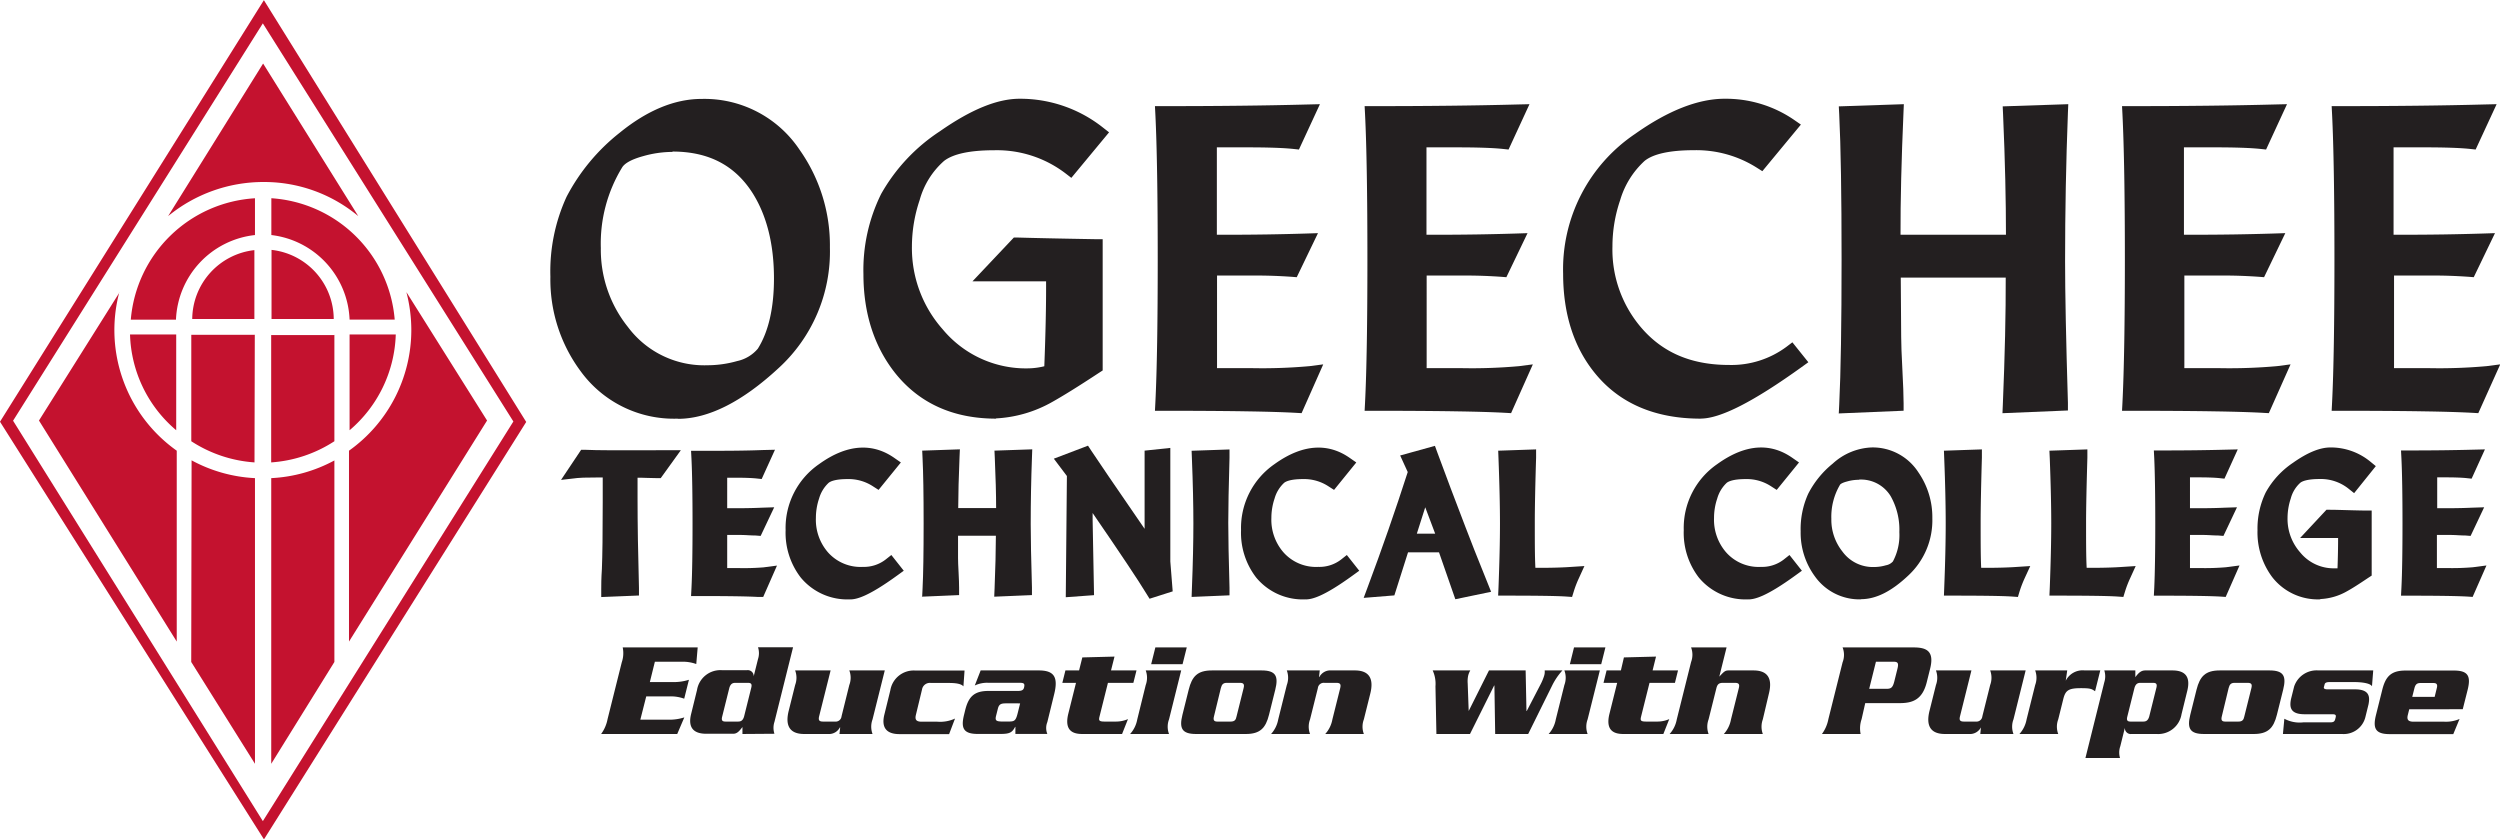
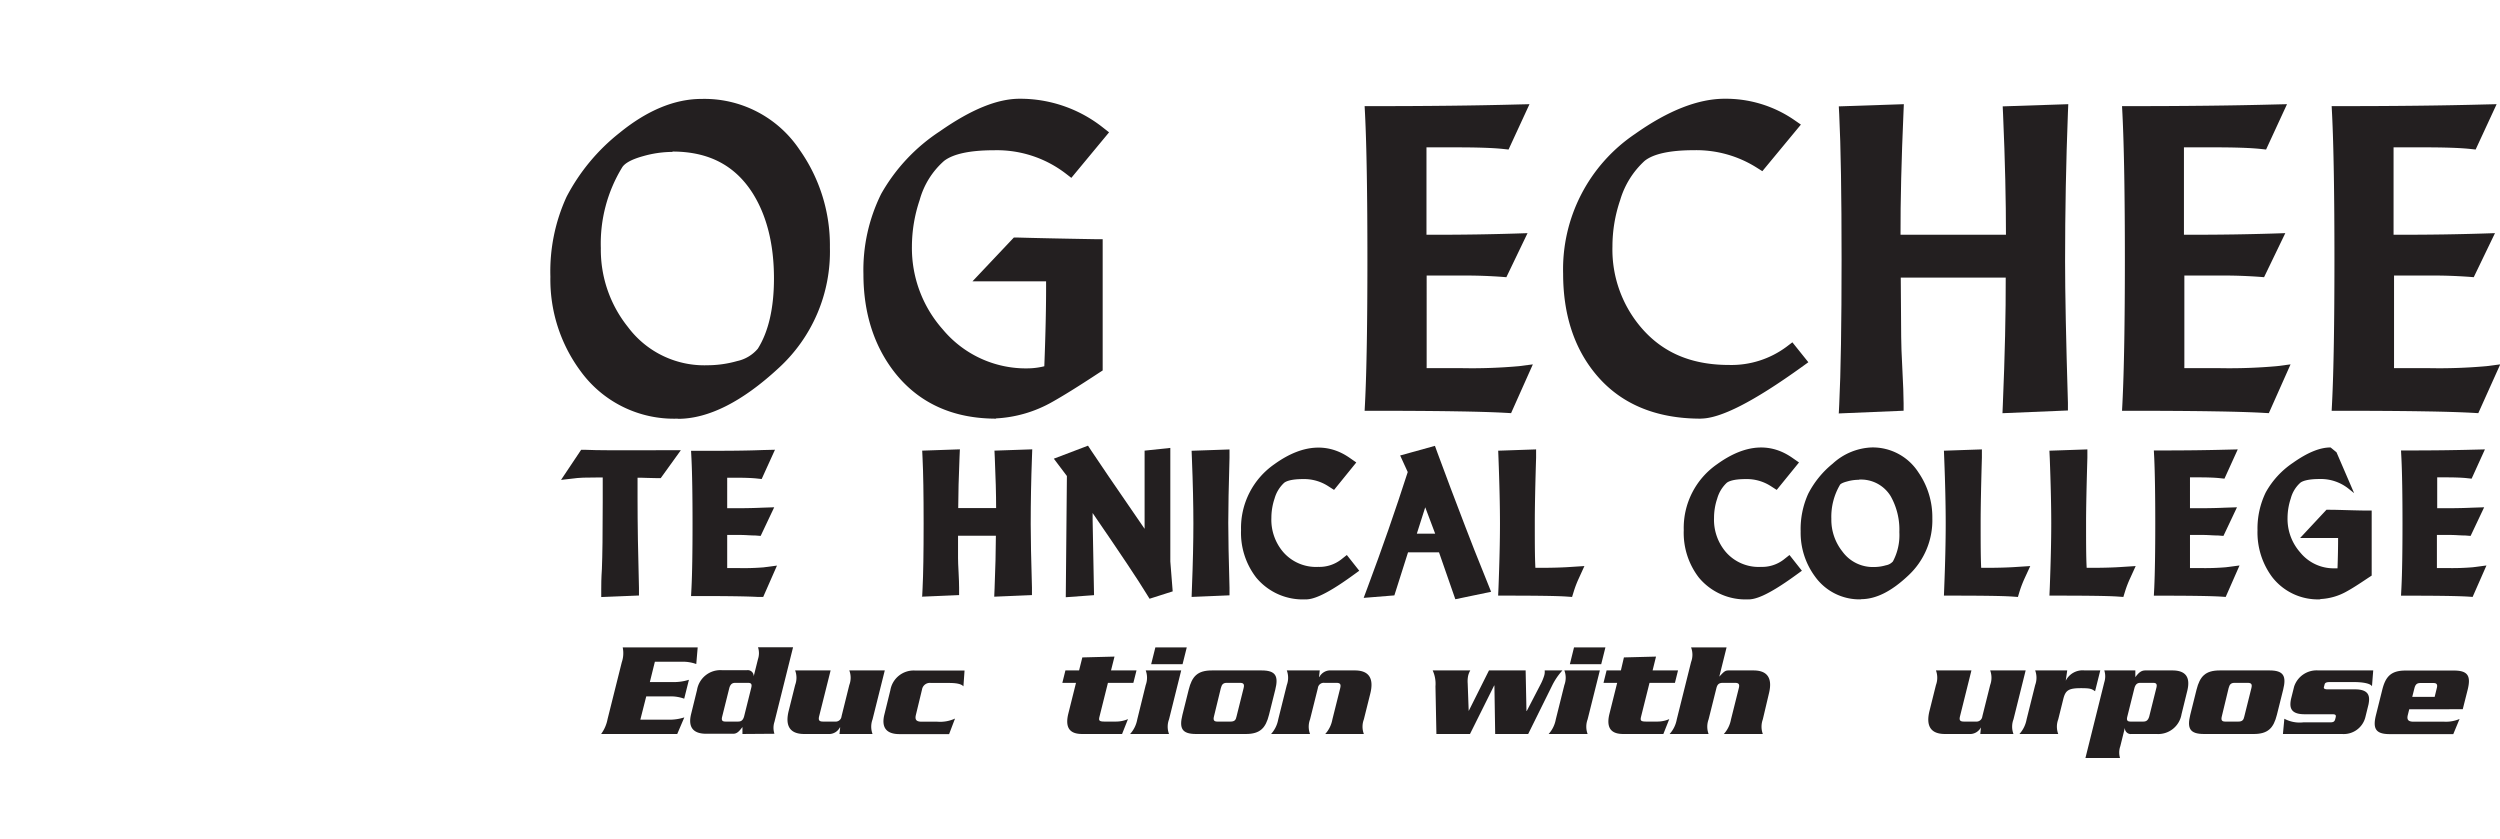
<svg xmlns="http://www.w3.org/2000/svg" id="Layer_1" data-name="Layer 1" viewBox="0 0 422.79 141.91">
  <defs>
    <style>.cls-1{fill:#c4122f;}.cls-2{fill:#231f20;}</style>
  </defs>
  <title>ogeechee-technical-college-logo</title>
-   <path class="cls-1" d="M210.28,312.88,210.22,347,221,364.22l0-48.31a25,25,0,0,1-10.7-3m24.15,0a25,25,0,0,1-10.7,3l0,48.31L234.43,347V312.88M221,291.67H210.23v18a22.35,22.35,0,0,0,10.69,3.58l.05-21.54m13.51,0H223.74l0,21.54a22.35,22.35,0,0,0,10.69-3.58v-18m-26.75-.06h-7.81a22,22,0,0,0,7.81,16.2v-16.2m37.06,0H237v16.2a22.1,22.1,0,0,0,7.81-16.2m-46.72-7.11-13.62,21.67,23.3,37.38,0-32.28a25,25,0,0,1-9.72-26.77m48.57,0a25.46,25.46,0,0,1,.82,6.4,25.06,25.06,0,0,1-10.54,20.37v32.28l23.35-37.38L246.64,284.5m-25.74-7.15A11.82,11.82,0,0,0,210.39,289H220.9V277.35m2.9,0V289h10.52a11.82,11.82,0,0,0-10.52-11.69M221,268.58A22.43,22.43,0,0,0,200,289.11h7.64A15,15,0,0,1,221,274.8v-6.22m2.77,0v6.22A15,15,0,0,1,237,289.1h7.63a22.41,22.41,0,0,0-20.93-20.53m-1.34-22.75-16.05,25.78a25.4,25.4,0,0,1,16.16-5.77,24.83,24.83,0,0,1,16,5.77L222.4,245.83m-.07,128.08L180.09,306.2,222.33,239l42.37,67.33-42.37,67.59m.19-138.86-44.64,71.31L222.52,377l44.35-70.59-44.35-71.31" transform="translate(-177.88 -235.05)" />
  <path class="cls-2" d="M292.5,305.85a19.49,19.49,0,0,1-16.41-8,26,26,0,0,1-5.13-16,30.25,30.25,0,0,1,2.73-13.51,33.56,33.56,0,0,1,9-10.85c4.66-3.79,9.31-5.71,13.83-5.71a19.35,19.35,0,0,1,16.59,8.61,28,28,0,0,1,5.12,16.53,26.67,26.67,0,0,1-8.71,20.41c-6.13,5.67-11.85,8.55-17,8.55Zm-.89-45.11a18.26,18.26,0,0,0-4.94.71c-2.37.65-3.24,1.38-3.56,1.89A24.7,24.7,0,0,0,279.49,277a20.89,20.89,0,0,0,4.59,13.36,16.11,16.11,0,0,0,13.47,6.46,18.48,18.48,0,0,0,5-.71,6.3,6.3,0,0,0,3.49-2.09c1.81-2.88,2.73-6.88,2.73-11.88,0-5.79-1.22-10.65-3.63-14.46-3-4.69-7.45-7-13.54-7Z" transform="translate(-177.88 -235.05)" />
  <path class="cls-2" d="M346.34,305.85c-7.33,0-13.11-2.65-17.2-7.87-3.48-4.48-5.24-10.05-5.24-16.58a29,29,0,0,1,3-13.56,30.66,30.66,0,0,1,9.92-10.58c5.31-3.71,9.73-5.51,13.51-5.51a22.54,22.54,0,0,1,14.05,4.85l1.06.83-6.38,7.7-1-.77a19.11,19.11,0,0,0-12.05-3.9c-4.08,0-6.93.61-8.48,1.81a13.61,13.61,0,0,0-4.12,6.61,24.74,24.74,0,0,0-1.31,7.87,20.7,20.7,0,0,0,5.21,14A18.3,18.3,0,0,0,352,297.34a12.08,12.08,0,0,0,2.49-.35c.21-5.44.32-10.25.3-14.36H342.34l7-7.41.59,0q4.38.13,13.15.28l1.28,0v22.2l-.59.38c-3.67,2.42-6.25,4-7.91,4.93a21.47,21.47,0,0,1-9.56,2.8Z" transform="translate(-177.88 -235.05)" />
-   <path class="cls-2" d="M398,304.92l-.9-.05c-4.1-.23-11.68-.35-22.54-.35H373.2l.07-1.36c.27-5.41.4-13.58.4-24.26s-.13-19.08-.4-24.54L373.2,253h1.36c9.11,0,17.33-.09,24.45-.28l2.09-.05-3.55,7.67-.92-.1c-1.7-.18-4.33-.27-7.84-.27h-5.12v14.78h1.95c4.36,0,8.73-.07,13-.2l2.15-.07-3.59,7.45-.88-.07c-1.93-.13-3.87-.21-5.76-.21h-6.84V297a2.39,2.39,0,0,0,0,.31h5.91a89.29,89.29,0,0,0,9.75-.34l2.3-.3L398,304.92Z" transform="translate(-177.88 -235.05)" />
  <path class="cls-2" d="M433.45,304.92l-.89-.05c-4.1-.23-11.69-.35-22.54-.35h-1.36l.07-1.36c.27-5.36.4-13.52.4-24.26s-.13-19.13-.4-24.54l-.07-1.36H410c9.1,0,17.33-.09,24.45-.28l2.09-.05L433,260.34l-.92-.1c-1.7-.18-4.33-.27-7.84-.27h-5.12v14.78h1.95c4.36,0,8.73-.07,13-.2l2.14-.07-3.58,7.45-.88-.07c-1.93-.13-3.87-.21-5.77-.21h-6.83V297a2.39,2.39,0,0,0,0,.31h5.91a89.29,89.29,0,0,0,9.75-.34l2.3-.3-3.67,8.22Z" transform="translate(-177.88 -235.05)" />
  <path class="cls-2" d="M465.49,305.85c-7.7,0-13.7-2.57-17.84-7.64-3.6-4.39-5.42-10.07-5.42-16.88a27.59,27.59,0,0,1,12.18-23.64c5.57-3.94,10.66-5.94,15.14-5.94a20.41,20.41,0,0,1,11.72,3.56l1.17.81L475.92,264l-1-.63a19.12,19.12,0,0,0-10.52-2.92c-4.07,0-6.89.61-8.38,1.8a14.57,14.57,0,0,0-4.14,6.63,24.27,24.27,0,0,0-1.31,7.86,20.28,20.28,0,0,0,5,13.87c3.63,4.15,8.45,6.16,14.73,6.16a15.61,15.61,0,0,0,9.7-3.07l1-.76,2.7,3.37-1.11.8c-8.16,5.87-13.76,8.73-17.1,8.73Z" transform="translate(-177.88 -235.05)" />
  <path class="cls-2" d="M488.85,304.93l.07-1.42c.27-5.43.4-13.71.4-24.61s-.13-19.11-.4-24.54l-.07-1.32,11-.37-.06,1.41c-.35,8-.52,15-.5,20.67h17.83c0-5.58-.14-12.43-.49-20.4l-.06-1.31,11.09-.37-.06,1.4c-.32,8.31-.48,16.78-.48,25.18,0,5.32.16,13.37.48,23.94l0,1.28-11.07.46.06-1.41c.35-8.38.51-15.61.49-21.52H499.33l.07,10c0,1.2.07,3,.2,5.5s.21,4.46.21,5.77v1.24l-11,.46Z" transform="translate(-177.88 -235.05)" />
  <path class="cls-2" d="M561.55,304.92l-.9-.05c-4.1-.23-11.69-.35-22.53-.35h-1.37l.07-1.36c.27-5.39.41-13.55.41-24.26s-.14-19.1-.41-24.54l-.07-1.36h1.37c9.1,0,17.32-.09,24.44-.28l2.09-.05-3.54,7.67-.93-.1c-1.69-.18-4.33-.27-7.83-.27h-5.13v14.78h2c4.35,0,8.72-.07,13-.2l2.14-.07-3.59,7.45-.88-.07c-1.92-.13-3.86-.21-5.77-.21h-6.83V297a2.24,2.24,0,0,0,0,.31h5.91a89.64,89.64,0,0,0,9.76-.34l2.29-.3-3.66,8.22Z" transform="translate(-177.88 -235.05)" />
  <path class="cls-2" d="M597,304.92l-.89-.05c-4.12-.23-11.7-.35-22.55-.35h-1.36l.07-1.36c.27-5.39.4-13.55.4-24.26s-.13-19.1-.4-24.54l-.07-1.36h1.36c9.11,0,17.33-.09,24.45-.28l2.09-.05-3.55,7.67-.92-.1c-1.7-.18-4.33-.27-7.83-.27h-5.13v14.78h2c4.36,0,8.73-.07,13-.2l2.15-.07-3.59,7.45-.88-.07c-1.93-.13-3.86-.21-5.76-.21h-6.84V297a2.24,2.24,0,0,0,0,.31h5.91a89.29,89.29,0,0,0,9.75-.34l2.3-.3L597,304.92Z" transform="translate(-177.88 -235.05)" />
  <path class="cls-2" d="M279.56,336v-1.35c0-.61,0-1.74.11-3.39.09-2.21.14-6,.14-11.28l0-4.18h-.94c-2.14,0-3,.05-3.33.09l-2.78.32,3.4-5.09.73,0c1.66.09,6.22.11,13.58.07l2.55,0-3.4,4.72-.69,0c-1.18,0-2.07-.07-2.68-.07h-.55c0,.14,0,.24,0,.33v3.17c0,4.25.08,9.34.24,15.14l0,1.28-6.39.26Z" transform="translate(-177.88 -235.05)" />
  <path class="cls-2" d="M306.92,336,306,336c-1.79-.1-5.12-.15-9.88-.15h-1.37l.07-1.36c.12-2.43.18-6.08.18-10.84s-.06-8.51-.18-11l-.07-1.36h1.37c4,0,7.58,0,10.74-.13l2.08-.05-2.25,4.95-.94-.1c-.72-.07-1.85-.12-3.37-.12h-1.52V321H301c1.92,0,3.81,0,5.69-.09l2.12-.07-2.29,4.84-.89-.07c-.82,0-1.66-.09-2.48-.09h-2.29v5.6h1.89A41.52,41.52,0,0,0,307,331l2.28-.3-2.33,5.3Z" transform="translate(-177.88 -235.05)" />
-   <path class="cls-2" d="M321.71,336.41a10.22,10.22,0,0,1-8.42-3.7,12.4,12.4,0,0,1-2.55-8,13.1,13.1,0,0,1,5.66-11.17c5.06-3.65,9.32-3.41,12.68-1.08l1.15.8-3.77,4.64-1-.64a7.53,7.53,0,0,0-4.23-1.19c-2.13,0-2.94.4-3.23.65a5.81,5.81,0,0,0-1.6,2.64,10.31,10.31,0,0,0-.54,3.29,8.41,8.41,0,0,0,2,5.76,7.36,7.36,0,0,0,5.94,2.51,6,6,0,0,0,3.82-1.22l1-.79,2.1,2.66-1.09.79c-5,3.63-6.92,4.06-8,4.06Z" transform="translate(-177.88 -235.05)" />
  <path class="cls-2" d="M333.83,336l.07-1.42c.12-2.42.18-6,.18-11s-.06-8.54-.18-11l-.06-1.32,6.37-.22-.06,1.4c-.14,3.27-.21,6.13-.22,8.53h6.41c0-2.37-.08-5.18-.22-8.4l-.06-1.31,6.39-.22-.05,1.4c-.14,3.73-.21,7.51-.21,11.26q0,3.57.21,10.71l0,1.28-6.38.27.06-1.41c.14-3.41.21-6.4.22-8.9h-6.4l0,3.74q0,.8.09,2.43c.06,1.15.09,2,.09,2.62v1.25l-6.32.27Z" transform="translate(-177.88 -235.05)" />
  <path class="cls-2" d="M372.29,336.31l-.54-.87c-1.3-2.15-4.35-6.73-9.09-13.63V323l.24,12.7-4.78.35.19-20.5-2.21-2.93,5.78-2.2.57.87c.83,1.27,3.91,5.8,9,13.19V311.26l4.35-.46V330l.2,2.53.2,2.53-3.89,1.24Z" transform="translate(-177.88 -235.05)" />
  <path class="cls-2" d="M379.4,336l.05-1.41c.17-4.22.25-7.92.25-11s-.08-6.78-.25-11l-.05-1.31,6.41-.22,0,1.39c-.14,4.88-.21,8.55-.21,11s.07,6.1.21,11l0,1.28-6.41.27Z" transform="translate(-177.88 -235.05)" />
  <path class="cls-2" d="M398.73,336.41a10.22,10.22,0,0,1-8.42-3.7,12.4,12.4,0,0,1-2.55-8,13.12,13.12,0,0,1,5.66-11.17c5.07-3.65,9.32-3.41,12.68-1.08l1.15.8-3.76,4.64-1-.64a7.51,7.51,0,0,0-4.23-1.19c-2.13,0-2.94.4-3.23.65a5.73,5.73,0,0,0-1.6,2.64,10.31,10.31,0,0,0-.54,3.29,8.41,8.41,0,0,0,2,5.76,7.36,7.36,0,0,0,5.94,2.51,6,6,0,0,0,3.82-1.22l1-.79,2.1,2.66-1.09.79c-5,3.63-6.92,4.06-8,4.06Z" transform="translate(-177.88 -235.05)" />
  <path class="cls-2" d="M424,336.39l-2.76-7.93H416l-2.31,7.28-5.19.42.71-1.91c2.38-6.36,4.65-12.88,6.74-19.37l-1.28-2.8,5.88-1.63.41,1.13q2.15,5.84,4.69,12.44,1.22,3.24,3.82,9.66l.58,1.45L424,336.39Zm-6.51-11.09h3.1l-1.68-4.46-1.42,4.46Z" transform="translate(-177.88 -235.05)" />
  <path class="cls-2" d="M443.69,336l-1-.07c-1.56-.1-4.95-.15-10.1-.15h-1.35l.06-1.35c.16-4.21.25-7.87.25-10.85s-.09-6.73-.25-11l-.05-1.31,6.41-.22,0,1.39c-.15,4.88-.22,8.55-.22,11,0,3.16,0,5.73.1,7.64h.61c2.12,0,4-.05,5.5-.16l2.18-.14-.91,2a17.58,17.58,0,0,0-.87,2.23l-.31,1Z" transform="translate(-177.88 -235.05)" />
  <path class="cls-2" d="M473.6,336.41a10.25,10.25,0,0,1-8.43-3.7,12.39,12.39,0,0,1-2.54-8,13.1,13.1,0,0,1,5.66-11.17c5.11-3.68,9.3-3.43,12.68-1.08l1.15.8-3.77,4.64-1-.64a7.51,7.51,0,0,0-4.23-1.19c-2.13,0-2.94.4-3.23.64a5.82,5.82,0,0,0-1.6,2.65,10.27,10.27,0,0,0-.54,3.29,8.41,8.41,0,0,0,2,5.76,7.35,7.35,0,0,0,5.93,2.51,6,6,0,0,0,3.83-1.22l1-.79,2.1,2.66-1.09.79c-5,3.63-6.92,4.06-8,4.06Z" transform="translate(-177.88 -235.05)" />
  <path class="cls-2" d="M492.62,336.41a9.24,9.24,0,0,1-7.82-3.9,12.45,12.45,0,0,1-2.4-7.59,14.44,14.44,0,0,1,1.28-6.37,15.85,15.85,0,0,1,4.14-5.09,10.34,10.34,0,0,1,6.56-2.74,9.18,9.18,0,0,1,7.91,4.18,13.36,13.36,0,0,1,2.38,7.81,12.73,12.73,0,0,1-4.07,9.67c-2.87,2.71-5.48,4-8,4Zm-.39-20.22a7.23,7.23,0,0,0-2,.29c-1,.26-1.16.53-1.16.53a10.63,10.63,0,0,0-1.48,5.76,8.64,8.64,0,0,0,1.87,5.55,6.35,6.35,0,0,0,5.35,2.62,7,7,0,0,0,2-.29A2.05,2.05,0,0,0,498,330a9.42,9.42,0,0,0,1.09-4.95,11.52,11.52,0,0,0-1.48-6.11,5.87,5.87,0,0,0-5.35-2.78Z" transform="translate(-177.88 -235.05)" />
  <path class="cls-2" d="M519.07,336l-1-.07c-1.55-.1-4.95-.15-10.09-.15h-1.35l.05-1.35c.17-4.21.25-7.87.25-10.85s-.08-6.73-.25-11l-.05-1.31,6.42-.22,0,1.39c-.14,4.88-.21,8.55-.21,11,0,3.16,0,5.73.09,7.64h.62c2.12,0,4-.05,5.5-.16l2.18-.14-.92,2a19.23,19.23,0,0,0-.87,2.23l-.3,1Z" transform="translate(-177.88 -235.05)" />
  <path class="cls-2" d="M536.92,336l-1-.07c-1.56-.1-4.95-.15-10.1-.15h-1.35l.06-1.35c.16-4.21.25-7.87.25-10.85s-.09-6.73-.25-11l-.06-1.31,6.42-.22,0,1.39c-.14,4.88-.22,8.55-.22,11,0,3.16,0,5.73.1,7.64h.61c2.12,0,4-.05,5.5-.16l2.18-.14-.91,2a17.58,17.58,0,0,0-.87,2.23l-.31,1Z" transform="translate(-177.88 -235.05)" />
  <path class="cls-2" d="M554.28,336l-.9-.06c-1.79-.1-5.12-.15-9.89-.15h-1.36l.07-1.36c.11-2.41.17-6.06.17-10.84s-.06-8.53-.17-11l-.07-1.36h1.36q6,0,10.75-.13l2.08-.05-2.25,4.95-.94-.1c-.72-.07-1.85-.12-3.37-.12h-1.52V321h.14c1.91,0,3.81,0,5.68-.09l2.13-.07-2.29,4.84-.89-.07c-.83,0-1.66-.09-2.48-.09h-2.29v5.6h1.89a41.14,41.14,0,0,0,4.2-.14l2.29-.3-2.33,5.3Z" transform="translate(-177.88 -235.05)" />
-   <path class="cls-2" d="M570.27,336.41a9.77,9.77,0,0,1-8.16-3.81,12.64,12.64,0,0,1-2.45-7.87,14,14,0,0,1,1.39-6.4,14.47,14.47,0,0,1,4.59-5c2.48-1.75,4.56-2.61,6.38-2.61a10.54,10.54,0,0,1,6.65,2.34l1,.82L576,318.45l-1-.8a7.52,7.52,0,0,0-4.86-1.59c-2.13,0-3,.41-3.27.66a5.41,5.41,0,0,0-1.58,2.62,10.52,10.52,0,0,0-.55,3.3,8.54,8.54,0,0,0,2.13,5.82,7.3,7.3,0,0,0,5.93,2.7,2.33,2.33,0,0,0,.39,0c.07-1.91.1-3.62.1-5.13h-6.42l4.45-4.77.59,0c1.28,0,3.21.09,5.78.13l1.28,0v11l-.58.38c-1.62,1.09-2.78,1.83-3.54,2.24a10,10,0,0,1-4.56,1.35Z" transform="translate(-177.88 -235.05)" />
+   <path class="cls-2" d="M570.27,336.41a9.77,9.77,0,0,1-8.16-3.81,12.64,12.64,0,0,1-2.45-7.87,14,14,0,0,1,1.39-6.4,14.47,14.47,0,0,1,4.59-5c2.48-1.75,4.56-2.61,6.38-2.61l1,.82L576,318.45l-1-.8a7.52,7.52,0,0,0-4.86-1.59c-2.13,0-3,.41-3.27.66a5.41,5.41,0,0,0-1.58,2.62,10.52,10.52,0,0,0-.55,3.3,8.54,8.54,0,0,0,2.13,5.82,7.3,7.3,0,0,0,5.93,2.7,2.33,2.33,0,0,0,.39,0c.07-1.91.1-3.62.1-5.13h-6.42l4.45-4.77.59,0c1.28,0,3.21.09,5.78.13l1.28,0v11l-.58.38c-1.62,1.09-2.78,1.83-3.54,2.24a10,10,0,0,1-4.56,1.35Z" transform="translate(-177.88 -235.05)" />
  <path class="cls-2" d="M596.08,336l-.9-.06c-1.79-.1-5.12-.15-9.88-.15h-1.37l.07-1.36c.12-2.41.18-6.06.18-10.84s-.06-8.53-.18-11l-.07-1.36h1.37q6,0,10.75-.13l2.07-.05-2.25,4.95-.94-.1c-.72-.07-1.85-.12-3.37-.12h-1.51V321h.13c1.92,0,3.82,0,5.69-.09l2.12-.07-2.29,4.84-.89-.07c-.82,0-1.65-.09-2.48-.09H590v5.6h1.89a41.52,41.52,0,0,0,4.21-.14l2.28-.3-2.33,5.3Z" transform="translate(-177.88 -235.05)" />
  <path class="cls-2" d="M291,356.76a8.06,8.06,0,0,0,2.61-.39l-1.2,2.81H279.54a6.21,6.21,0,0,0,1.09-2.52l2.4-9.6a4.75,4.75,0,0,0,.16-2.52h12.68l-.24,2.81a6.63,6.63,0,0,0-2.45-.39h-4.55l-.85,3.44h4a8.32,8.32,0,0,0,2.61-.39l-.8,3.2a6.57,6.57,0,0,0-2.42-.39h-4l-1,3.94Z" transform="translate(-177.88 -235.05)" />
  <path class="cls-2" d="M303.44,359.18V358c-.59.78-.95,1.14-1.57,1.14h-4.55c-2.47,0-3.05-1.37-2.56-3.34l1-4.07a4,4,0,0,1,4.22-3.34h4.23a1,1,0,0,1,1.13,1.05h0l.73-2.93a3.19,3.19,0,0,0,0-2H312l-3.15,12.63a3.19,3.19,0,0,0,0,2Zm1.49-7.82c.15-.6,0-.83-.55-.83h-2.15c-.52,0-.81.23-1,.83l-1.22,4.89c-.15.6,0,.83.55.83h2.15c.53,0,.81-.23,1-.83Z" transform="translate(-177.88 -235.05)" />
  <path class="cls-2" d="M319.85,359.18l.12-1.12h-.05a2.08,2.08,0,0,1-1.67,1.12h-4.37c-2.54,0-3.22-1.51-2.62-3.91l1.09-4.37a3.5,3.5,0,0,0,0-2.47h6l-1.94,7.75c-.16.67,0,.9.67.9h2a1,1,0,0,0,1.12-.9l1.31-5.28a3.44,3.44,0,0,0,0-2.47h6l-2.07,8.28a3.56,3.56,0,0,0,0,2.47Z" transform="translate(-177.88 -235.05)" />
  <path class="cls-2" d="M332.76,356c-.17.78.09,1.1,1,1.1h2.63a6,6,0,0,0,3-.53l-1,2.63H330c-2.47,0-3.05-1.37-2.55-3.34l1-4.07a4,4,0,0,1,4.22-3.34H341l-.19,2.68c-.32-.39-1.09-.58-2.4-.58h-3.09a1.34,1.34,0,0,0-1.51,1.1Z" transform="translate(-177.88 -235.05)" />
-   <path class="cls-2" d="M353.55,348.43c2.58,0,3.34,1.1,2.6,4.05L355,357.17a2.68,2.68,0,0,0,0,2h-5.4l0-1.19h-.05c-.51,1-1,1.19-2.49,1.19h-3.84c-2.43,0-2.86-1-2.3-3.25l.19-.78c.56-2.24,1.5-3.24,3.92-3.24H350c.76,0,1-.19,1.09-.69s0-.69-.75-.69H345a4.86,4.86,0,0,0-2.27.46l1-2.56ZM348,354c-.83,0-1.18.14-1.37.92l-.31,1.23c-.19.78.1.89.91.92h1.26c1,0,1.19-.16,1.53-1.54l.38-1.53Z" transform="translate(-177.88 -235.05)" />
  <path class="cls-2" d="M360.92,346.23l5.44-.14-.59,2.34h4.31l-.53,2.1h-4.3l-1.42,5.68c-.17.68-.1.87.86.87h1.9a5.06,5.06,0,0,0,2.05-.42l-1,2.52H360.9c-1.72,0-3-.68-2.37-3.36l1.32-5.29h-2.31l.52-2.1h2.31Z" transform="translate(-177.88 -235.05)" />
  <path class="cls-2" d="M371.64,350.9a3.56,3.56,0,0,0,0-2.47h6l-2.06,8.28a3.5,3.5,0,0,0,0,2.47H369a5,5,0,0,0,1.21-2.47Zm6.94-6.36-.71,2.84h-5.31l.71-2.84Z" transform="translate(-177.88 -235.05)" />
  <path class="cls-2" d="M392.49,355.93c-.56,2.24-1.5,3.25-3.92,3.25h-8.42c-2.43,0-2.86-1-2.3-3.25l1.06-4.25c.56-2.25,1.49-3.25,3.92-3.25h8.42c2.42,0,2.86,1,2.3,3.25Zm-9.31.28c-.16.61,0,.87.56.87H386c.64,0,.89-.26,1-.87l1.2-4.81c.15-.61,0-.87-.61-.87h-2.24c-.6,0-.84.26-1,.87Z" transform="translate(-177.88 -235.05)" />
  <path class="cls-2" d="M401.07,348.43l-.12,1.12H401a2.1,2.1,0,0,1,1.67-1.12H407c2.54,0,3.22,1.51,2.62,3.91l-1.09,4.37a3.5,3.5,0,0,0,0,2.47H402a5,5,0,0,0,1.21-2.47l1.32-5.28c.16-.67,0-.9-.67-.9h-2a1,1,0,0,0-1.11.9l-1.32,5.28a3.5,3.5,0,0,0,0,2.47h-6.59a5,5,0,0,0,1.21-2.47l1.45-5.81a3.56,3.56,0,0,0,0-2.47Z" transform="translate(-177.88 -235.05)" />
  <path class="cls-2" d="M438.45,350.72a8.52,8.52,0,0,0,.58-1.42,2.2,2.2,0,0,0,.08-.87h3a11,11,0,0,0-1.73,2.54l-4.06,8.21h-5.58l-.13-8.19h-.05l-4.08,8.19H420.8l-.16-8.05a5.45,5.45,0,0,0-.47-2.7h6.36a3.31,3.31,0,0,0-.35.84,4.67,4.67,0,0,0-.09,1.35l.17,4.67h0l3.43-6.86h6.2l.14,6.86h.05Z" transform="translate(-177.88 -235.05)" />
  <path class="cls-2" d="M442.44,350.9a3.5,3.5,0,0,0,0-2.47h6l-2.07,8.28a3.56,3.56,0,0,0,0,2.47h-6.59a5,5,0,0,0,1.21-2.47Zm6.94-6.36-.71,2.84h-5.3l.7-2.84Z" transform="translate(-177.88 -235.05)" />
  <path class="cls-2" d="M452.51,346.23l5.43-.14-.58,2.34h4.3l-.52,2.1h-4.3l-1.42,5.68c-.17.68-.1.87.86.87h1.9a5,5,0,0,0,2-.42l-1,2.52h-6.77c-1.71,0-3-.68-2.36-3.36l1.32-5.29h-2.31l.52-2.1H452Z" transform="translate(-177.88 -235.05)" />
  <path class="cls-2" d="M469.87,344.54l-1.23,4.94h0c.81-.87,1-1.05,1.57-1.05h4.21c2.54,0,3.21,1.51,2.61,3.91L476,356.71a3.62,3.62,0,0,0,0,2.47h-6.59a5,5,0,0,0,1.21-2.47l1.32-5.28c.17-.67,0-.9-.67-.9h-2c-.67,0-.95.23-1.12.9l-1.32,5.28a3.56,3.56,0,0,0,0,2.47h-6.59a5,5,0,0,0,1.21-2.47l2.42-9.7a3.5,3.5,0,0,0,0-2.47Z" transform="translate(-177.88 -235.05)" />
-   <path class="cls-2" d="M492.71,356.66a4.79,4.79,0,0,0-.17,2.52H486a6.21,6.21,0,0,0,1.09-2.52l2.4-9.6a3.44,3.44,0,0,0,0-2.52h12c2.17,0,3.55.59,2.81,3.57l-.57,2.29c-.74,3-2.42,3.56-4.59,3.56h-5.82Zm1.28-5.12h2.93c.79,0,1.06-.23,1.32-1.26l.51-2.06c.26-1,.12-1.28-.69-1.26h-2.93Z" transform="translate(-177.88 -235.05)" />
  <path class="cls-2" d="M512.78,359.18l.11-1.12h0a2.11,2.11,0,0,1-1.68,1.12H506.8c-2.54,0-3.21-1.51-2.61-3.91l1.09-4.37a3.56,3.56,0,0,0,0-2.47h6l-1.93,7.75c-.17.67,0,.9.67.9h2a1,1,0,0,0,1.11-.9l1.32-5.28a3.56,3.56,0,0,0,0-2.47h6l-2.06,8.28a3.5,3.5,0,0,0,0,2.47Z" transform="translate(-177.88 -235.05)" />
  <path class="cls-2" d="M527.48,348.43l-.25,1.74h0a3.19,3.19,0,0,1,3.2-1.74h2.64l-.88,3.52c-.57-.39-.76-.52-2.37-.52-2.12,0-2.63.36-3,1.82l-.86,3.46a3.5,3.5,0,0,0,0,2.47H519.4a5,5,0,0,0,1.21-2.47l1.45-5.81a3.56,3.56,0,0,0,0-2.47Z" transform="translate(-177.88 -235.05)" />
  <path class="cls-2" d="M539,348.43v1.14c.58-.78,1-1.14,1.7-1.14h4.56c2.47,0,3,1.37,2.55,3.34l-1,4.07a4,4,0,0,1-4.22,3.34h-4.23a1,1,0,0,1-1.13-1.05h0l-.77,3.11a3.21,3.21,0,0,0-.05,2h-5.85l3.19-12.81a3.29,3.29,0,0,0,0-2Zm-1.36,7.82c-.15.6,0,.83.55.83h2.15c.53,0,.81-.23,1-.83l1.22-4.89c.15-.6,0-.83-.55-.83h-2.15c-.52,0-.81.23-1,.83Z" transform="translate(-177.88 -235.05)" />
  <path class="cls-2" d="M562.94,355.93c-.56,2.24-1.5,3.25-3.92,3.25H550.6c-2.43,0-2.86-1-2.31-3.25l1.06-4.25c.57-2.25,1.5-3.25,3.93-3.25h8.42c2.42,0,2.86,1,2.3,3.25Zm-9.32.28c-.15.61,0,.87.57.87h2.24c.64,0,.88-.26,1-.87l1.2-4.81c.15-.61,0-.87-.61-.87h-2.24c-.6,0-.84.26-1,.87Z" transform="translate(-177.88 -235.05)" />
  <path class="cls-2" d="M576.14,351.63c2.48,0,2.55,1.26,2.29,2.56l-.53,2.15a3.77,3.77,0,0,1-3.94,2.84h-10l.24-2.58a5.46,5.46,0,0,0,3.21.61h4.55c.55,0,.74-.13.85-.57l.06-.23c.11-.43,0-.57-.57-.57h-4.69c-2.47,0-2.55-1.26-2.28-2.59l.52-2.08a4,4,0,0,1,4.09-2.74h9.29l-.21,2.68c-.3-.53-1.77-.71-3-.71h-4.18c-.53,0-.77.13-.83.39l-.12.45c-.06.25.11.39.64.39Z" transform="translate(-177.88 -235.05)" />
  <path class="cls-2" d="M585.32,355l-.25,1c-.18.78.09,1.1,1,1.1h5.19a5.83,5.83,0,0,0,2.57-.46l-1.06,2.56H582c-2.43,0-2.86-1-2.3-3.25l1.06-4.25c.56-2.25,1.5-3.25,3.92-3.25h8.22c2.42,0,2.86,1,2.3,3.25l-.83,3.29Zm4.3-2.1.36-1.47c.16-.61,0-.87-.56-.87H587.2c-.59,0-.84.26-1,.87l-.37,1.47Z" transform="translate(-177.88 -235.05)" />
</svg>